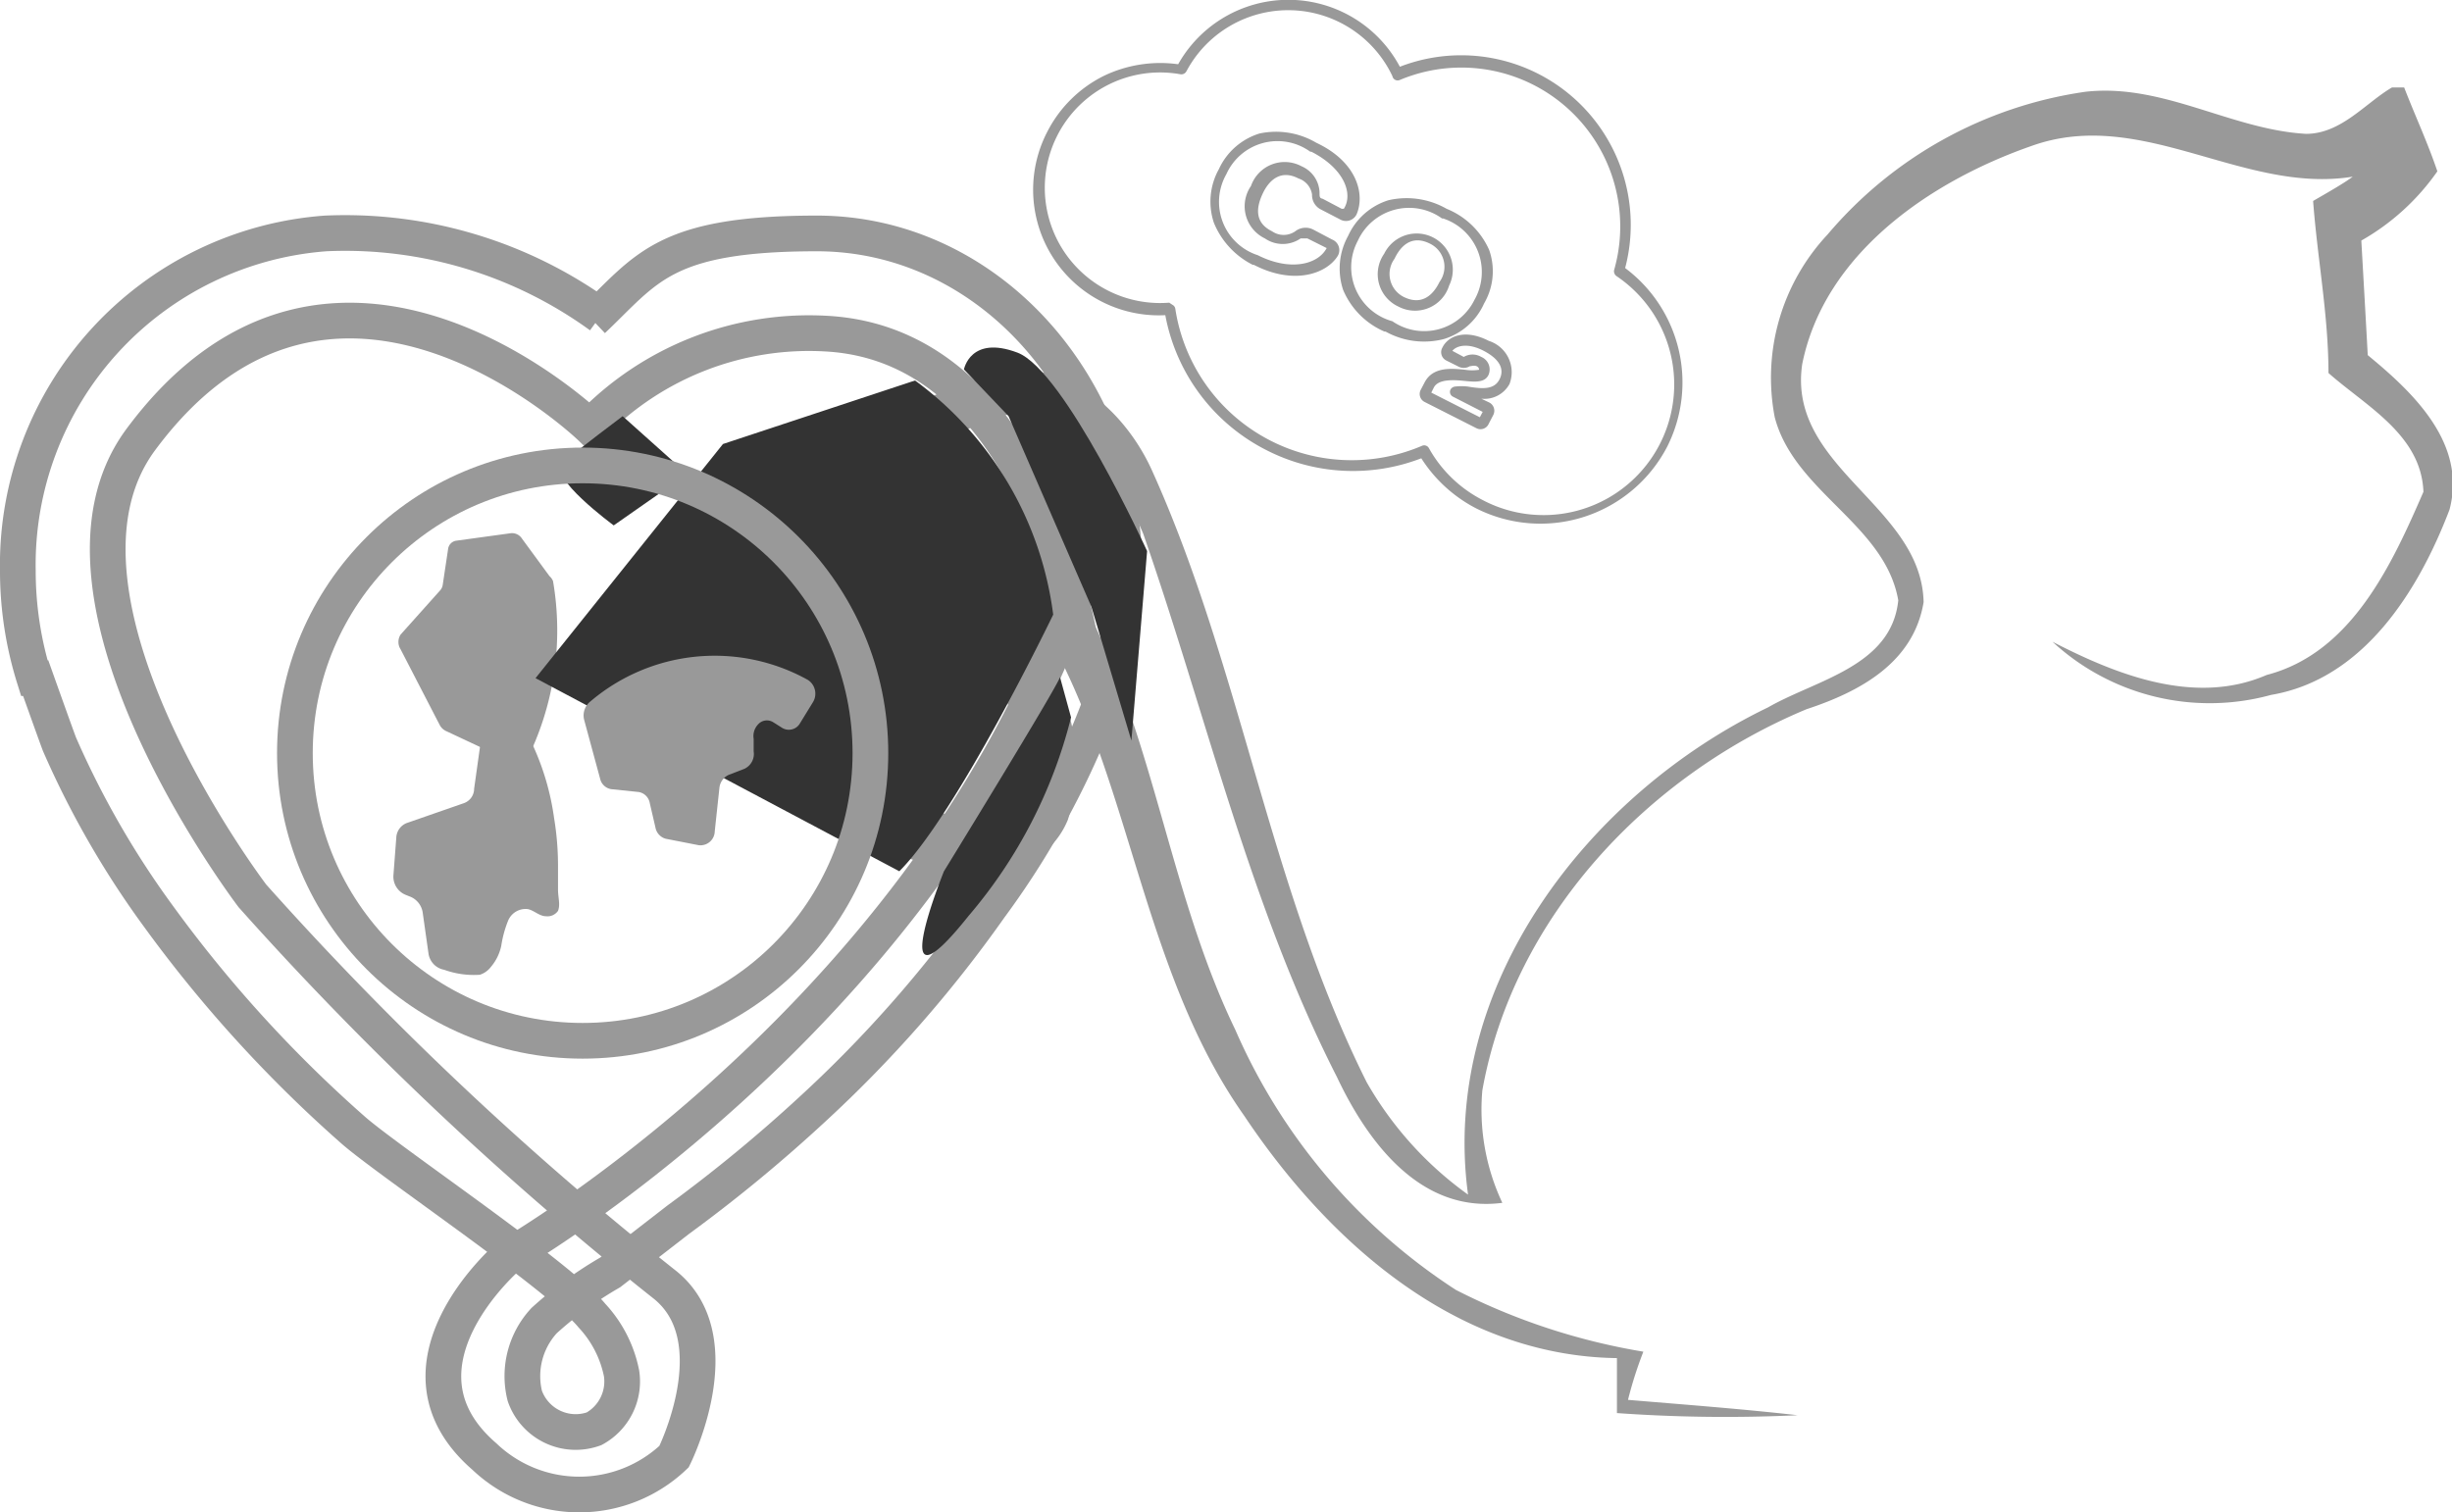
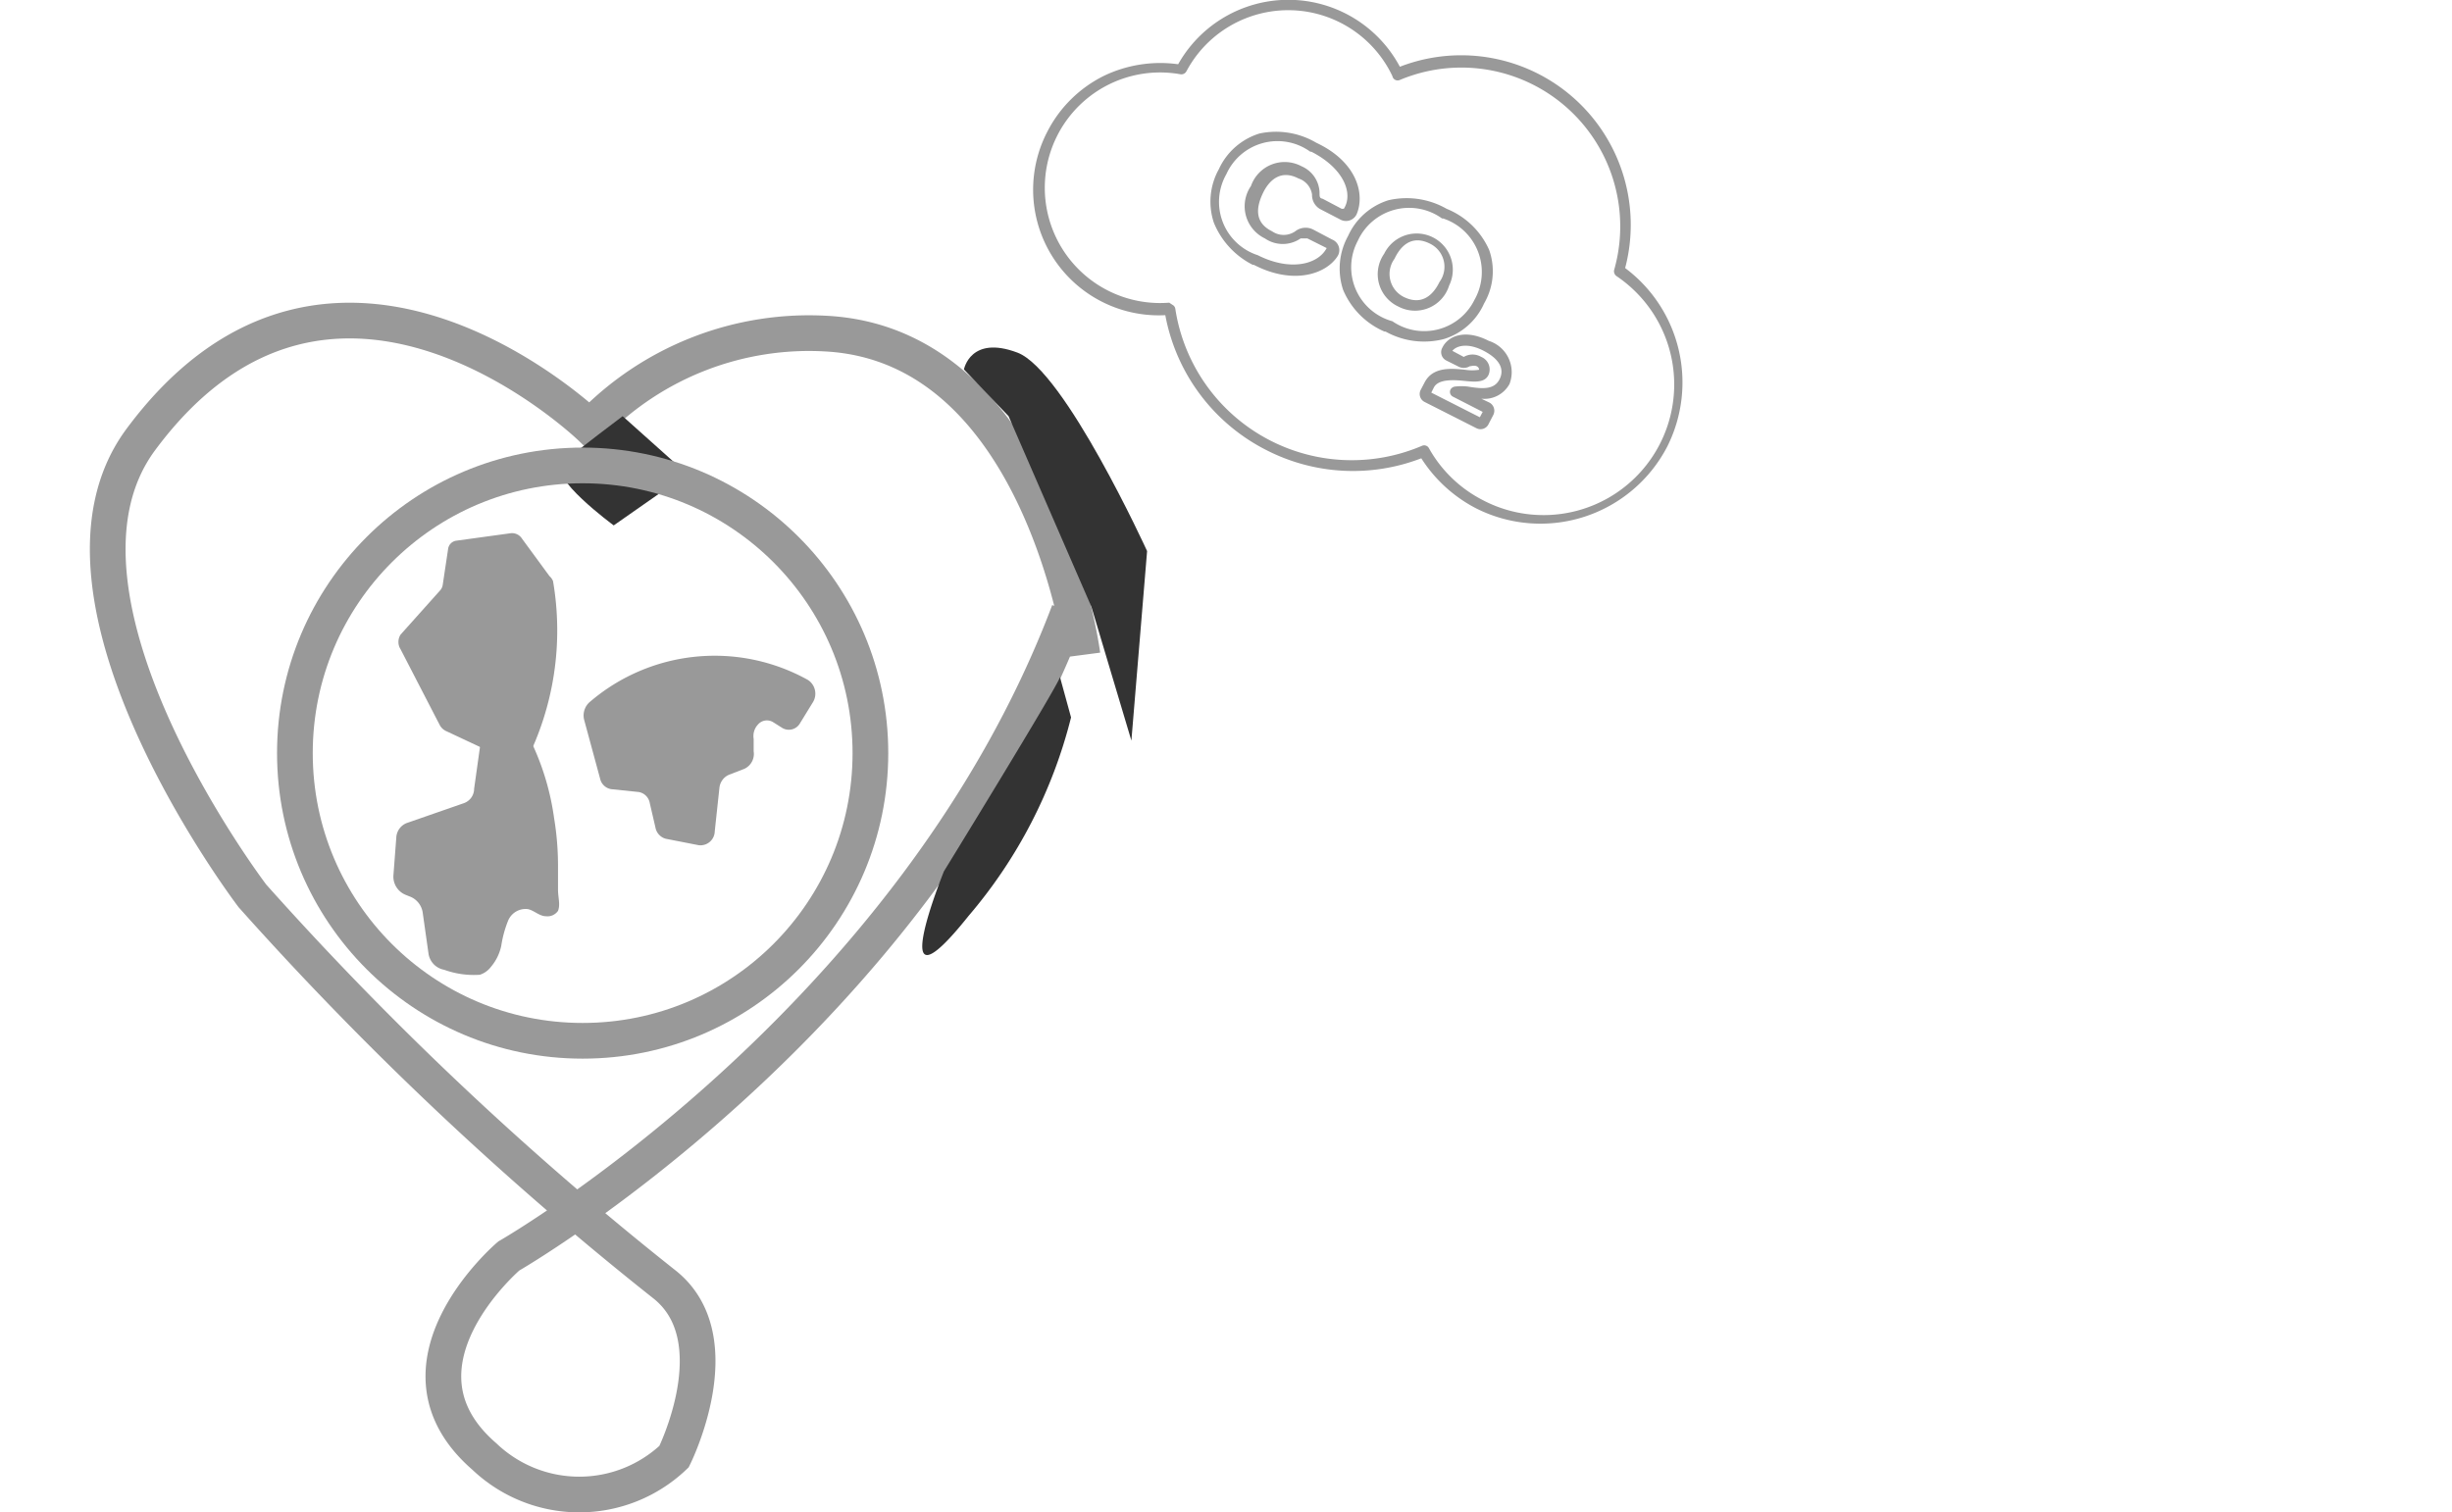
<svg xmlns="http://www.w3.org/2000/svg" viewBox="0 0 68.68 42.37">
  <defs>
    <style>
    .cls-1,.cls-5{fill:none;}
    .cls-1{stroke:#999999;stroke-miterlimit:10;}
    .cls-2{fill:#999999;}
    .cls-3{fill:#999999;}
    .cls-4{fill:#333333;}
    .cls-5{stroke:#999999;stroke-linecap:round;stroke-linejoin:round;}
    .cls-6{fill:#999999;}
</style>
  </defs>
  <title>Risorsa 8</title>
  <g id="Livello_2" data-name="Livello 2">
    <g id="Livello_1-2" data-name="Livello 1">
-       <path class="cls-1" d="M16.82,8.85a12.18,12.18,0,0,0-7.7-2.31A9.31,9.31,0,0,0,.5,16a10.06,10.06,0,0,0,.46,3H1s.63,1.77.67,1.86a25.2,25.2,0,0,0,2.76,4.8,36.72,36.72,0,0,0,5.46,6c1,.88,5.78,4.09,6.69,5.2a3.32,3.32,0,0,1,.83,1.62,1.51,1.51,0,0,1-.77,1.55,1.51,1.51,0,0,1-1.94-.92A2.29,2.29,0,0,1,15.24,37a10.69,10.69,0,0,1,1.85-1.35L19,34.17a42.23,42.23,0,0,0,3.73-3.07,35.28,35.28,0,0,0,5-5.69A23.4,23.4,0,0,0,31,19.22a10.43,10.43,0,0,0,.5-3.18c0-5.25-3.86-9.5-8.62-9.5-4.3,0-4.77,1-6.28,2.43" />
-       <path class="cls-2" d="M67.34,2.45H67c-.74.43-1.42,1.3-2.41,1.3-2.1-.12-4-1.42-6.17-1.18a11.61,11.61,0,0,0-7.23,4,5.87,5.87,0,0,0-1.48,5.12c.55,2.1,3.09,3,3.46,5.13-.19,1.85-2.29,2.22-3.65,3-5,2.41-9.2,7.78-8.4,13.65a9.92,9.92,0,0,1-2.84-3.15c-2.72-5.44-3.52-11.61-6-17.11-.74-1.67-2.47-3.28-4.45-2.72a11,11,0,0,0-7.41,6.61v2.53c.68,2.47,3.15,3.83,5.49,4.57,1.37.5,3.34.37,4-1.23a5.28,5.28,0,0,0-2.23-6c-1.91-.13-2.22,2-2.59,3.39-.31-.24-.86-.68-1.11-.92a7.77,7.77,0,0,1,3.7-4c4,4.45,3.77,11,7.17,15.82,2.35,3.52,5.93,6.73,10.44,6.79v1.54a42.74,42.74,0,0,0,5.06.06c-1.6-.18-3.21-.3-4.75-.43a11.13,11.13,0,0,1,.43-1.35,18,18,0,0,1-5.25-1.73,16.56,16.56,0,0,1-6.18-7.29c-1.63-3.37-2.15-7.18-3.61-10.6a15.72,15.72,0,0,0-1.27-2.44,2.5,2.5,0,0,0-2.9-1.29,6.64,6.64,0,0,0-4,4.32c-.31,1.67,1.36,2.9,2.84,2.84,1.11-.8,1.17-2.34,1.79-3.52.68,1.36,1.73,3,.92,4.51-1.85.68-3.89-.49-5.37-1.67a3.58,3.58,0,0,1-.68-4.94,10.69,10.69,0,0,1,6.36-4.57c1.79.12,2.72,2,3.34,3.46C33.8,20.06,35,25.37,37.45,30.18,38.31,32,39.79,34,42.08,33.7a6.13,6.13,0,0,1-.56-3.15c.87-4.87,4.64-8.83,9.08-10.68,1.49-.49,3-1.3,3.28-3-.06-2.71-3.83-3.77-3.4-6.67.62-3.09,3.58-5.12,6.42-6.11,3.09-1.11,5.93,1.36,9,.86-.25.19-.8.5-1.11.68.12,1.61.43,3.21.43,4.82,1.05.93,2.6,1.73,2.66,3.33-.87,2-2,4.51-4.39,5.13-2,.87-4.2,0-6-.93a6.49,6.49,0,0,0,6.12,1.49c2.59-.44,4.13-2.91,5-5.19.49-1.85-1-3.27-2.29-4.33-.06-1.11-.12-2.16-.18-3.21A6.51,6.51,0,0,0,68.27,4.8C68,4,67.65,3.25,67.34,2.45Z" />
      <path class="cls-3" d="M15.39,16.14l-.77-1.05a.33.33,0,0,0-.32-.15l-1.53.21a.27.27,0,0,0-.22.24l-.15,1a.3.3,0,0,1-.08.16l-1.1,1.23a.38.38,0,0,0,0,.41l1.09,2.11a.39.39,0,0,0,.18.18l1.58.74a.35.35,0,0,1,.15.12h0a.29.29,0,0,0,.51,0,8.14,8.14,0,0,0,.76-5.06A.38.38,0,0,0,15.39,16.14Z" />
      <path class="cls-3" d="M13.75,27.09a.63.63,0,0,1-.31.22,2.45,2.45,0,0,1-1-.14A.54.54,0,0,1,12,26.7l-.16-1.13a.57.57,0,0,0-.33-.44l-.15-.06a.55.55,0,0,1-.34-.55l.08-1.05a.46.46,0,0,1,.29-.41L13,22.5a.43.43,0,0,0,.28-.4l.28-2a.45.45,0,0,1,.28-.41h0a.47.47,0,0,1,.54.22l.28.45a7.25,7.25,0,0,1,.86,2.56,8.17,8.17,0,0,1,.11,1.31c0,.23,0,.46,0,.69s.07.42,0,.6a.36.36,0,0,1-.34.15c-.18,0-.34-.17-.51-.2a.53.53,0,0,0-.55.33,3.13,3.13,0,0,0-.19.7A1.34,1.34,0,0,1,13.75,27.09Z" />
      <path class="cls-1" d="M30.32,18.35s-1.13-8.63-7.13-9a8.49,8.49,0,0,0-6.62,2.56V12s-7.21-7-12.63.32C.69,16.72,7.07,25.1,7.07,25.1A92.23,92.23,0,0,0,18.63,36c1.89,1.53.25,4.81.25,4.81a3.85,3.85,0,0,1-5.31,0c-2.94-2.54.68-5.62.68-5.62s11.32-6.5,15.69-18.06" />
      <path class="cls-4" d="M27,10.35l1.25,1.31L30.57,17l1.12,3.75.44-5.31s-2.31-5.06-3.63-5.56S27,10.35,27,10.35Z" />
      <path class="cls-4" d="M17.44,11.66s-1.25.94-1.69,1.31,1.44,1.75,1.44,1.75l2.06-1.44Z" />
-       <path class="cls-4" d="M25.63,10.66a9.65,9.65,0,0,1,3.87,6.56s-2.68,5.56-4.31,7.19L15,19l5.25-6.56Z" />
      <path class="cls-4" d="M26.44,24.41s3.19-5.19,3.25-5.44L30,20.1a13.67,13.67,0,0,1-2.87,5.56C24.69,28.72,26.44,24.41,26.44,24.41Z" />
      <circle class="cls-5" cx="16.32" cy="21.1" r="8.06" />
      <path class="cls-3" d="M16.36,20.16l.45,1.66a.38.38,0,0,0,.31.29l.77.08a.38.38,0,0,1,.31.31l.16.69a.4.4,0,0,0,.29.31l.92.18a.4.4,0,0,0,.45-.39l.13-1.21a.45.45,0,0,1,.26-.37l.44-.17a.46.46,0,0,0,.26-.49l0-.35a.47.47,0,0,1,.12-.4h0a.33.33,0,0,1,.42-.07l.27.17a.36.36,0,0,0,.49-.14l.35-.57a.46.46,0,0,0-.13-.64,5.37,5.37,0,0,0-6.09.6A.5.5,0,0,0,16.36,20.16Z" />
      <g id="CO2">
        <path class="cls-6" d="M39.17,8.59a1,1,0,0,1-.4-1.48A1,1,0,1,1,40.59,8,1,1,0,0,1,39.17,8.59Zm.89-1.76c-.53-.27-.84.08-1,.42a.72.72,0,0,0,.26,1.07c.53.26.84-.09,1-.42A.72.72,0,0,0,40.06,6.83Z" />
        <path class="cls-6" d="M35.47,12.61a5.33,5.33,0,0,1-2.83-3.78A3.52,3.52,0,0,1,29.33,3.7a3.55,3.55,0,0,1,1.6-1.58A3.65,3.65,0,0,1,33,1.8a3.54,3.54,0,0,1,6.21.07,4.75,4.75,0,0,1,6.31,5.64,4,4,0,0,1,1.18,5,4,4,0,0,1-5.34,1.74,4,4,0,0,1-1.55-1.41A5.32,5.32,0,0,1,35.47,12.61ZM32.84,8.54a.15.15,0,0,1,.08.11,5,5,0,0,0,6.91,3.84.15.15,0,0,1,.19.06A3.61,3.61,0,0,0,41.51,14a3.66,3.66,0,0,0,3.76-6.27.17.17,0,0,1-.06-.16,4.45,4.45,0,0,0-6-5.33A.15.15,0,0,1,39,2.13,3.23,3.23,0,0,0,33.23,2a.16.16,0,0,1-.17.08,3.23,3.23,0,1,0-.31,6.4ZM41.36,12l-1.46-.74a.25.25,0,0,1-.11-.33l.11-.21c.23-.45.75-.4,1.14-.36a1.25,1.25,0,0,0,.39,0s0-.07-.07-.1-.15,0-.19,0a.33.33,0,0,1-.34,0l-.32-.16a.26.26,0,0,1-.11-.36c.16-.33.64-.53,1.3-.19a.92.92,0,0,1,.58,1.21.8.8,0,0,1-.79.41l.23.11a.26.26,0,0,1,.11.34l-.13.25A.25.25,0,0,1,41.36,12Zm-1.27-1,1.36.69.08-.15-.84-.43a.15.15,0,0,1-.06-.2v0a.17.17,0,0,1,.13-.08,1.5,1.5,0,0,1,.35,0c.42.07.74.09.89-.2s0-.57-.44-.8-.76-.15-.88,0L41,10h0l0,0a.48.48,0,0,1,.49,0,.38.38,0,0,1,.2.51c-.11.22-.39.19-.69.16s-.72-.05-.84.19Zm1.49.56Zm-.8-.61Zm-2-1.66a2.2,2.2,0,0,1-1.16-1.17,1.89,1.89,0,0,1,.14-1.51,1.84,1.84,0,0,1,1.13-1,2.26,2.26,0,0,1,1.63.24A2.21,2.21,0,0,1,41.71,7a1.79,1.79,0,0,1-.14,1.5,1.81,1.81,0,0,1-1.13,1A2.22,2.22,0,0,1,38.81,9.29Zm1.61-3.17a1.58,1.58,0,0,0-2.36.63A1.57,1.57,0,0,0,39,9,1.57,1.57,0,0,0,41.3,8.4,1.58,1.58,0,0,0,40.42,6.12Zm-5.3,1.3A2.29,2.29,0,0,1,34,6.24a1.87,1.87,0,0,1,.14-1.5,1.85,1.85,0,0,1,1.14-1A2.22,2.22,0,0,1,36.87,4C38,4.53,38.24,5.43,38,6a.33.33,0,0,1-.46.15L37,5.87a.45.45,0,0,1-.25-.42A.56.56,0,0,0,36.37,5c-.52-.27-.84.08-1,.42s-.27.8.26,1.06a.57.57,0,0,0,.65,0,.47.47,0,0,1,.5-.05l.53.28a.32.32,0,0,1,.16.46C37.16,7.67,36.24,8,35.12,7.42Zm1.61-3.17a1.57,1.57,0,0,0-2.35.63,1.57,1.57,0,0,0,.88,2.27c.91.46,1.69.26,1.93-.2,0,0,0,0,0,0l-.54-.27c-.05,0-.09,0-.19,0a.88.88,0,0,1-1,0,1,1,0,0,1-.39-1.47,1,1,0,0,1,1.42-.55.83.83,0,0,1,.5.73c0,.13,0,.16.09.18l.53.28s0,0,.06,0C37.91,5.43,37.65,4.72,36.73,4.25Z" />
      </g>
    </g>
  </g>
</svg>